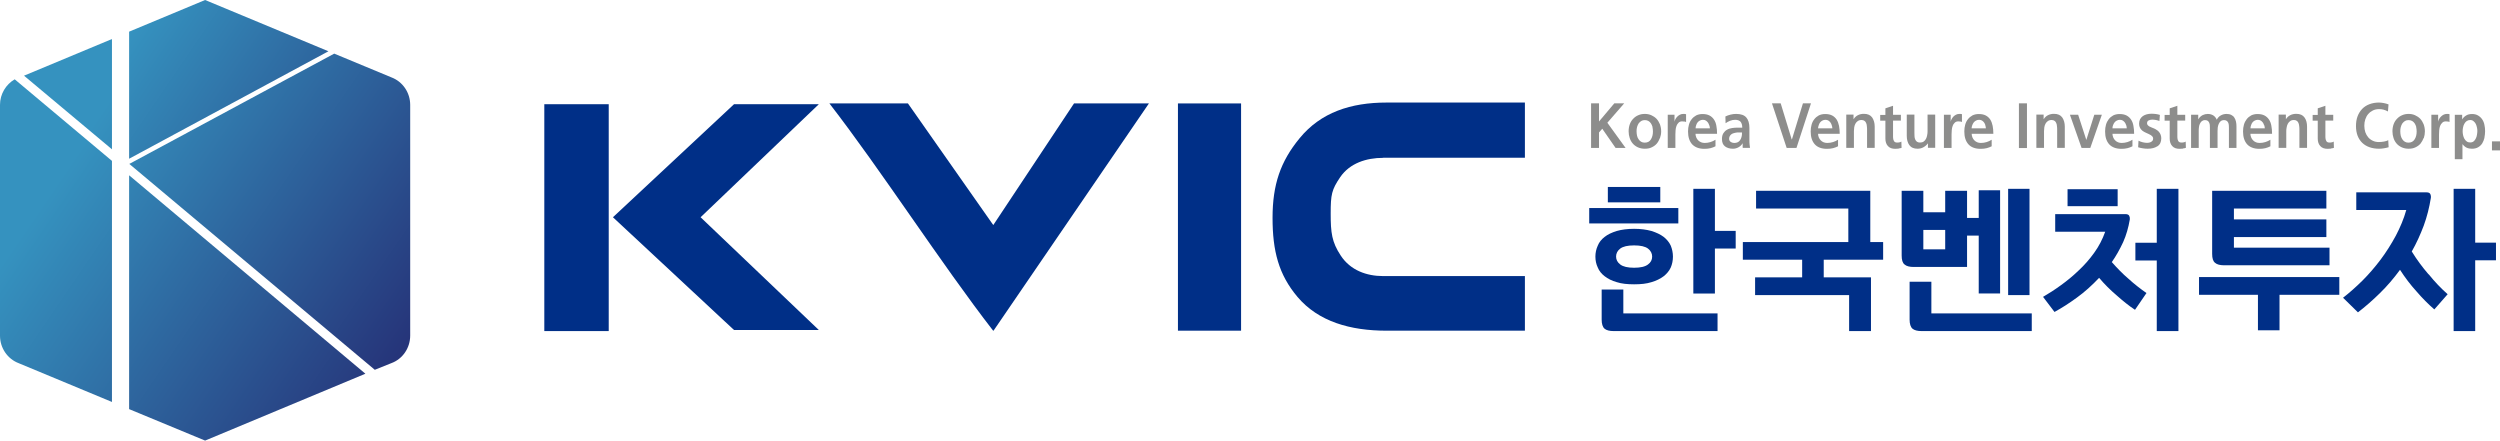
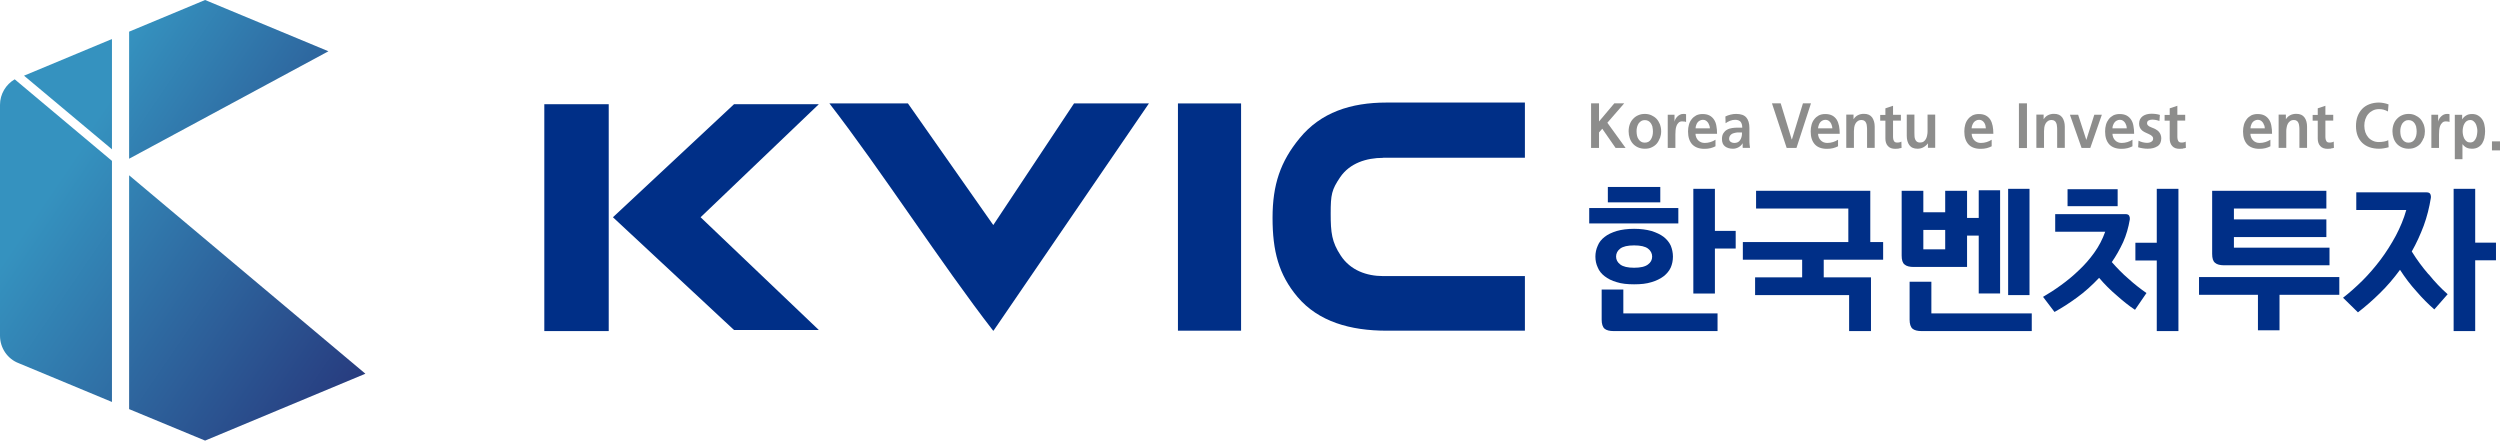
<svg xmlns="http://www.w3.org/2000/svg" xmlns:xlink="http://www.w3.org/1999/xlink" id="_레이어_2" data-name="레이어 2" viewBox="0 0 255 44.94">
  <defs>
    <style>
      .cls-1 {
        fill: url(#linear-gradient);
      }

      .cls-1, .cls-2, .cls-3, .cls-4, .cls-5, .cls-6, .cls-7, .cls-8 {
        stroke-width: 0px;
      }

      .cls-9 {
        clip-path: url(#clippath-2);
      }

      .cls-2 {
        fill: url(#linear-gradient-5);
      }

      .cls-3 {
        fill: none;
      }

      .cls-10 {
        clip-path: url(#clippath-1);
      }

      .cls-11 {
        clip-path: url(#clippath-4);
      }

      .cls-4 {
        fill: url(#linear-gradient-2);
      }

      .cls-5 {
        fill: url(#linear-gradient-3);
      }

      .cls-6 {
        fill: #8d8d8c;
      }

      .cls-12 {
        clip-path: url(#clippath);
      }

      .cls-13 {
        clip-path: url(#clippath-3);
      }

      .cls-7 {
        fill: #002f87;
      }

      .cls-8 {
        fill: url(#linear-gradient-4);
      }
    </style>
    <clipPath id="clippath">
      <path class="cls-3" d="M13.19,16.72l25.04,21,1.69-.68c1.15-.42,1.92-1.55,1.92-2.81V10.7c0-1.26-.77-2.38-1.92-2.81l-5.83-2.42-20.9,11.25Z" />
    </clipPath>
    <linearGradient id="linear-gradient" x1="-296.26" y1="326.25" x2="-295.26" y2="326.25" gradientTransform="translate(-12719.26 11576.32) rotate(90) scale(39.07 -39.07)" gradientUnits="userSpaceOnUse">
      <stop offset="0" stop-color="#3592bf" />
      <stop offset="1" stop-color="#26357a" />
    </linearGradient>
    <clipPath id="clippath-1">
      <polygon class="cls-3" points="2.45 7.72 11.42 15.23 11.42 3.98 2.45 7.72" />
    </clipPath>
    <linearGradient id="linear-gradient-2" x1="-296.41" y1="326.3" x2="-295.41" y2="326.3" gradientTransform="translate(-13476.63 12261.24) rotate(90) scale(41.32 -41.32)" xlink:href="#linear-gradient" />
    <clipPath id="clippath-2">
      <polygon class="cls-3" points="13.17 3.23 13.17 16.19 33.5 5.23 20.92 0 13.17 3.23" />
    </clipPath>
    <linearGradient id="linear-gradient-3" x1="-296.05" y1="326.49" x2="-295.05" y2="326.49" gradientTransform="translate(-11909.53 10817.82) rotate(90) scale(36.55 -36.55)" xlink:href="#linear-gradient" />
    <clipPath id="clippath-3">
      <path class="cls-3" d="M0,10.7v23.54c0,1.26.77,2.38,1.92,2.81l9.5,3.95v-24.59L1.5,8.09c-.9.52-1.5,1.51-1.5,2.6" />
    </clipPath>
    <linearGradient id="linear-gradient-4" x1="-296.51" y1="326.38" x2="-295.51" y2="326.38" gradientTransform="translate(-13942.18 12691.19) rotate(90) scale(42.73 -42.73)" xlink:href="#linear-gradient" />
    <clipPath id="clippath-4">
      <polygon class="cls-3" points="13.17 41.73 20.92 44.94 37.27 38.12 13.17 17.88 13.17 41.73" />
    </clipPath>
    <linearGradient id="linear-gradient-5" x1="-296.35" y1="326.51" x2="-295.35" y2="326.51" gradientTransform="translate(-13212.14 12021.47) rotate(90) scale(40.54 -40.54)" xlink:href="#linear-gradient" />
  </defs>
  <g id="Layer_1" data-name="Layer 1">
    <g>
      <g class="cls-12">
-         <rect class="cls-1" x="6.11" y=".67" width="42.8" height="41.86" transform="translate(-5.85 32.11) rotate(-55.62)" />
-       </g>
+         </g>
      <g class="cls-10">
        <rect class="cls-4" x="-.24" y="2.73" width="14.36" height="13.76" transform="translate(-4.91 9.9) rotate(-55.62)" />
      </g>
      <g class="cls-9">
        <rect class="cls-5" x="10.91" y="-4.86" width="24.84" height="25.92" transform="translate(3.48 22.78) rotate(-55.62)" />
      </g>
      <g class="cls-13">
        <rect class="cls-8" x="-11.09" y="10.54" width="33.6" height="28" transform="translate(-17.77 15.4) rotate(-55.62)" />
      </g>
      <g class="cls-11">
        <rect class="cls-2" x="7.25" y="13.83" width="35.94" height="35.17" transform="translate(-14.95 34.49) rotate(-55.62)" />
      </g>
      <polygon class="cls-7" points="174.92 19.26 172.72 19.26 172.72 29.94 174.92 29.94 174.92 25.35 177.04 25.35 177.04 23.55 174.92 23.55 174.92 19.26" />
      <path class="cls-7" d="M165.59,29.53h-2.22v3.07c0,.44.1.76.3.93.19.16.51.24.92.24h10.6v-1.8h-9.61v-2.44Z" />
      <path class="cls-7" d="M164.91,28.78c.49.16,1.08.22,1.77.22s1.27-.06,1.77-.22c.49-.14.9-.35,1.24-.6.32-.25.57-.55.73-.9.14-.33.22-.7.22-1.11,0-.38-.08-.76-.22-1.11-.16-.35-.41-.65-.73-.9-.33-.25-.74-.44-1.24-.6-.51-.14-1.09-.22-1.77-.22s-1.28.08-1.77.22c-.51.16-.92.35-1.23.6-.33.25-.57.55-.71.9-.16.35-.24.73-.24,1.11,0,.41.08.77.24,1.11.14.35.38.65.71.9.32.25.73.46,1.23.6M165.27,25.35c.29-.21.74-.32,1.41-.32s1.12.11,1.41.32c.29.22.43.51.43.82,0,.33-.14.6-.43.81-.29.22-.76.33-1.41.33s-1.12-.11-1.41-.33c-.29-.22-.43-.49-.43-.81s.14-.6.43-.82" />
      <rect class="cls-7" x="162.1" y="21.22" width="9.09" height="1.57" />
      <rect class="cls-7" x="164" y="19.07" width="5.35" height="1.57" />
      <polygon class="cls-7" points="190.77 19.46 179.12 19.46 179.12 21.27 188.53 21.27 188.53 24.69 177.77 24.69 177.77 26.49 183.82 26.49 183.82 28.29 179.02 28.29 179.02 30.1 188.61 30.1 188.61 33.77 190.84 33.77 190.84 28.29 186.02 28.29 186.02 26.49 192.08 26.49 192.08 24.69 190.77 24.69 190.77 19.46" />
      <path class="cls-7" d="M197,28.74h-2.22v3.86c0,.44.1.76.3.93.19.16.51.24.92.24h11.24v-1.8h-10.24v-3.23Z" />
      <path class="cls-7" d="M200.64,27.23v-3.2h1.19v5.9h2.18v-10.52h-2.18v2.82h-1.19v-2.77h-2.23v2.19h-2.23v-2.19h-2.21v6.6c0,.46.09.76.3.92.19.17.51.25.92.25h5.46ZM196.18,23.45h2.23v1.98h-2.23v-1.98Z" />
      <rect class="cls-7" x="204.83" y="19.26" width="2.18" height="10.84" />
      <polygon class="cls-7" points="219.99 24.76 217.81 24.76 217.81 26.57 219.99 26.57 219.99 33.77 222.2 33.77 222.2 19.26 219.99 19.26 219.99 24.76" />
      <path class="cls-7" d="M215.4,26.74c.44-.63.82-1.31,1.16-2.04.32-.71.54-1.49.68-2.31.02-.11,0-.24-.05-.36-.06-.13-.19-.19-.39-.19h-7.17v1.8h5.1c-.28.78-.65,1.49-1.12,2.14-.47.66-1.01,1.27-1.58,1.8-.59.57-1.19,1.06-1.8,1.5-.63.46-1.25.86-1.84,1.2l1.17,1.54c.73-.4,1.5-.89,2.29-1.47.79-.57,1.54-1.25,2.26-2.01.55.65,1.15,1.25,1.79,1.79.62.55,1.23,1.05,1.87,1.47l1.17-1.71c-.63-.44-1.25-.92-1.84-1.46-.6-.51-1.15-1.08-1.69-1.69" />
      <rect class="cls-7" x="210.89" y="19.3" width="5.11" height="1.73" />
      <polygon class="cls-7" points="224.3 30.07 230.31 30.07 230.31 33.69 232.51 33.69 232.51 30.07 238.61 30.07 238.61 28.26 224.3 28.26 224.3 30.07" />
      <path class="cls-7" d="M226.86,27.06h10.75v-1.8h-9.75v-1.08h9.43v-1.8h-9.43v-1.11h9.43v-1.81h-11.65v6.43c0,.46.09.76.3.92.19.17.51.25.92.25" />
      <polygon class="cls-7" points="252.47 24.75 252.47 19.26 250.27 19.26 250.27 33.77 252.47 33.77 252.47 26.55 254.59 26.55 254.59 24.75 252.47 24.75" />
      <path class="cls-7" d="M247.71,27.98c-.63-.73-1.2-1.5-1.71-2.33.47-.82.87-1.71,1.22-2.63.33-.9.57-1.85.73-2.85.02-.11,0-.24-.05-.36-.06-.13-.19-.19-.39-.19h-7.17v1.8h5.1c-.25.9-.62,1.77-1.06,2.61-.46.85-.98,1.68-1.55,2.44-.59.78-1.2,1.49-1.85,2.14-.67.66-1.33,1.25-1.99,1.76l1.52,1.49c.74-.57,1.49-1.22,2.23-1.95.73-.71,1.41-1.5,2.06-2.39.51.79,1.06,1.52,1.68,2.2.6.7,1.2,1.3,1.82,1.84l1.36-1.55c-.68-.6-1.33-1.28-1.93-2.03" />
      <polygon class="cls-6" points="164.79 15.09 163.43 13.13 163.1 13.51 163.1 15.09 162.29 15.09 162.29 10.54 163.1 10.54 163.1 12.39 164.66 10.54 165.67 10.54 163.95 12.52 165.81 15.09 164.79 15.09" />
      <path class="cls-6" d="M169.31,14.08c-.08.21-.18.4-.32.57-.14.16-.32.29-.52.38-.2.1-.43.14-.7.14s-.49-.05-.7-.14c-.21-.1-.38-.22-.52-.38-.14-.16-.25-.35-.32-.57-.07-.21-.11-.44-.11-.68,0-.27.04-.51.12-.73.08-.22.2-.41.35-.56.14-.15.32-.28.52-.36.2-.09.42-.13.66-.13s.45.04.66.13c.2.09.38.21.53.36.15.16.26.35.35.56.08.22.13.46.13.73,0,.24-.04.46-.12.68M168.56,12.96c-.04-.14-.09-.26-.16-.37-.07-.11-.16-.19-.26-.25-.11-.06-.23-.09-.37-.09s-.25.03-.36.09c-.1.06-.19.15-.27.25-.07.11-.12.23-.16.37-.04.14-.05.29-.05.44s.02.31.05.45c.03.14.09.26.16.36.07.11.16.19.26.25.1.06.22.09.36.09.29,0,.5-.11.63-.33.14-.22.21-.49.21-.81,0-.16-.02-.31-.05-.45" />
      <path class="cls-6" d="M171.79,12.4c-.07-.01-.13-.02-.2-.02-.16,0-.29.04-.38.14-.09.09-.17.2-.21.33-.05.13-.08.28-.09.43-.01.15-.02.3-.02.43v1.38h-.78v-3.39h.69v.69h.01c.01-.08.04-.16.09-.25.05-.09.11-.17.19-.25.07-.07.16-.14.26-.19.1-.05.21-.08.33-.08.05,0,.1,0,.15,0,.05,0,.1.02.15.03v.79s-.1-.04-.17-.05" />
      <path class="cls-6" d="M172.94,13.64c.01.28.11.51.28.68.18.17.39.26.66.26.2,0,.4-.03.59-.09.19-.06.36-.14.51-.24v.67c-.15.08-.31.14-.5.19-.18.05-.4.07-.64.07-.54,0-.95-.16-1.24-.46-.28-.31-.42-.75-.42-1.31,0-.25.03-.48.09-.69.06-.22.15-.4.28-.56.12-.16.28-.29.46-.39.19-.09.4-.14.64-.14.29,0,.53.05.72.15.19.1.34.24.46.42.12.18.2.39.24.64.05.25.07.52.07.81h-2.21ZM174.34,12.78c-.03-.1-.07-.2-.13-.28-.06-.08-.13-.15-.21-.2-.08-.05-.18-.08-.3-.08-.12,0-.23.03-.32.08-.09.05-.17.11-.23.19-.06.08-.11.17-.14.28-.04.1-.06.21-.06.32h1.46c0-.11-.03-.21-.06-.31" />
      <path class="cls-6" d="M177.76,15.09s-.01-.08-.01-.13c0-.04,0-.09,0-.13,0-.04,0-.08,0-.11,0-.04,0-.07,0-.1h-.01c-.09.16-.23.3-.41.4-.18.1-.37.15-.57.15-.33,0-.6-.08-.81-.24-.21-.16-.31-.41-.31-.75,0-.25.05-.44.15-.6.1-.15.22-.27.37-.35.15-.09.32-.14.51-.17.19-.03.37-.04.55-.04h.49c0-.27-.06-.46-.17-.6-.12-.13-.3-.2-.55-.2-.18,0-.35.03-.52.1-.17.06-.32.15-.46.25l-.02-.69c.16-.08.33-.14.53-.19.19-.05.38-.07.57-.07.48,0,.82.12,1.03.36.21.24.32.6.32,1.07v1.27c0,.13,0,.27.02.42.01.15.03.26.04.34h-.7ZM177.33,13.51c-.09,0-.2,0-.31.03-.11.02-.21.05-.31.09-.1.05-.18.11-.24.2-.06.08-.1.19-.1.31,0,.15.05.26.16.33.1.07.23.11.38.11.22,0,.39-.07.51-.2.12-.13.2-.31.24-.52,0-.06.02-.11.02-.17,0-.06,0-.12,0-.18h-.36Z" />
      <polygon class="cls-6" points="183.24 15.09 182.24 15.09 180.74 10.54 181.63 10.54 182.75 14.21 182.78 14.21 183.9 10.54 184.72 10.54 183.24 15.09" />
      <path class="cls-6" d="M185.44,13.64c.01.28.11.51.28.68.17.17.39.26.66.26.2,0,.4-.03.59-.09.19-.06.36-.14.51-.24v.67c-.15.08-.32.14-.5.19-.19.05-.4.07-.64.07-.54,0-.96-.16-1.23-.46-.28-.31-.42-.75-.42-1.31,0-.25.03-.48.09-.69.06-.22.15-.4.28-.56.12-.16.28-.29.46-.39.19-.09.4-.14.64-.14.29,0,.53.05.72.15.19.1.34.24.46.42.11.18.19.39.24.64.05.25.07.52.07.81h-2.21ZM186.84,12.78c-.03-.1-.07-.2-.13-.28-.06-.08-.13-.15-.21-.2-.08-.05-.18-.08-.3-.08-.12,0-.23.03-.32.08-.09.05-.17.11-.23.19-.06.08-.11.17-.14.28-.04.1-.06.21-.07.32h1.46c0-.11-.03-.21-.06-.31" />
      <path class="cls-6" d="M190.44,15.09v-1.86c0-.11,0-.23-.02-.35,0-.12-.03-.23-.07-.32-.04-.1-.09-.18-.17-.23-.08-.06-.18-.09-.31-.09-.16,0-.28.04-.38.11-.1.07-.18.16-.24.27-.06.11-.1.24-.12.37-.02.13-.03.26-.03.38v1.71h-.78v-3.39h.74v.46h.01c.12-.19.27-.32.45-.41.18-.09.38-.13.6-.13.38,0,.66.12.84.37.17.25.26.56.26.94v2.16h-.78Z" />
      <path class="cls-6" d="M193.66,15.16c-.12.01-.23.02-.35.02-.32,0-.57-.09-.74-.28-.17-.18-.26-.44-.26-.76v-1.83h-.53v-.59h.53v-.67l.78-.26v.92h.8v.59h-.8v1.69c0,.15.03.28.09.39.06.11.17.16.32.16.08,0,.15,0,.23-.02.08-.01.15-.04.21-.08l.02.64c-.08.03-.18.05-.29.06" />
      <path class="cls-6" d="M196.65,15.09v-.46h-.01c-.12.16-.27.29-.45.39-.18.1-.38.15-.6.15-.38,0-.66-.12-.84-.37-.17-.24-.26-.56-.26-.94v-2.17h.78v1.86c0,.12,0,.24.01.35,0,.12.03.22.07.32.04.09.09.17.17.23.08.06.18.09.31.09.15,0,.28-.03.38-.1.1-.07.18-.16.24-.28.06-.11.1-.24.12-.37.03-.14.04-.26.04-.39v-1.71h.78v3.39h-.74Z" />
-       <path class="cls-6" d="M199.96,12.4c-.07-.01-.13-.02-.2-.02-.16,0-.29.04-.38.14-.1.09-.17.2-.21.33-.05.13-.08.28-.09.43-.01.15-.02.3-.02.43v1.38h-.78v-3.39h.69v.69h.01c.01-.08.04-.16.09-.25.05-.09.11-.17.18-.25.07-.07.16-.14.26-.19.1-.05.21-.08.33-.08.05,0,.1,0,.14,0,.05,0,.1.02.14.03v.79s-.1-.04-.17-.05" />
-       <path class="cls-6" d="M201.11,13.64c.01.28.11.51.28.68.17.17.39.26.66.26.2,0,.4-.03.59-.09.19-.06.36-.14.51-.24v.67c-.15.08-.32.14-.5.19-.18.05-.4.07-.64.07-.54,0-.96-.16-1.23-.46-.28-.31-.42-.75-.42-1.31,0-.25.03-.48.09-.69.06-.22.15-.4.28-.56.12-.16.28-.29.46-.39.19-.09.4-.14.64-.14.29,0,.53.05.72.15.19.1.34.24.46.42.11.18.19.39.24.64.05.25.07.52.07.81h-2.21ZM202.51,12.78c-.03-.1-.07-.2-.13-.28-.06-.08-.13-.15-.21-.2-.08-.05-.18-.08-.3-.08-.12,0-.23.03-.32.08-.09.05-.17.11-.23.19-.06.08-.11.17-.15.28-.04.1-.06.21-.07.32h1.46c0-.11-.03-.21-.06-.31" />
+       <path class="cls-6" d="M201.11,13.64c.01.28.11.51.28.68.17.17.39.26.66.26.2,0,.4-.03.59-.09.19-.06.36-.14.51-.24v.67c-.15.08-.32.14-.5.19-.18.05-.4.07-.64.07-.54,0-.96-.16-1.23-.46-.28-.31-.42-.75-.42-1.31,0-.25.03-.48.09-.69.06-.22.15-.4.28-.56.12-.16.28-.29.46-.39.19-.09.4-.14.64-.14.29,0,.53.05.72.15.19.1.34.24.46.42.11.18.19.39.24.64.05.25.07.52.07.81h-2.21ZM202.51,12.78c-.03-.1-.07-.2-.13-.28-.06-.08-.13-.15-.21-.2-.08-.05-.18-.08-.3-.08-.12,0-.23.03-.32.08-.09.05-.17.11-.23.19-.06.08-.11.17-.15.28-.04.1-.06.21-.07.32h1.46" />
      <rect class="cls-6" x="205.93" y="10.54" width=".82" height="4.56" />
      <path class="cls-6" d="M209.83,15.09v-1.86c0-.11,0-.23-.02-.35,0-.12-.03-.23-.07-.32-.04-.1-.09-.18-.17-.23-.08-.06-.18-.09-.31-.09-.16,0-.28.04-.38.11-.1.07-.18.16-.24.27-.06.11-.1.24-.12.37-.02.13-.03.26-.03.38v1.71h-.78v-3.39h.74v.46h.01c.12-.19.27-.32.45-.41.18-.09.38-.13.6-.13.38,0,.66.12.84.37.17.25.26.56.26.94v2.16h-.78Z" />
      <polygon class="cls-6" points="213.21 15.09 212.32 15.09 211.13 11.7 211.97 11.7 212.8 14.26 212.81 14.26 213.62 11.7 214.39 11.7 213.21 15.09" />
      <path class="cls-6" d="M215.47,13.64c.01.28.11.51.28.68.17.17.39.26.66.26.2,0,.4-.03.59-.09.19-.06.36-.14.51-.24v.67c-.15.08-.31.14-.5.19-.19.05-.4.07-.63.07-.54,0-.96-.16-1.24-.46-.28-.31-.42-.75-.42-1.31,0-.25.03-.48.09-.69.06-.22.16-.4.28-.56.12-.16.28-.29.46-.39.19-.09.4-.14.64-.14.29,0,.53.05.72.15.19.1.34.24.46.42.12.18.2.39.24.64.05.25.07.52.07.81h-2.21ZM216.87,12.78c-.03-.1-.07-.2-.13-.28-.06-.08-.13-.15-.21-.2-.08-.05-.18-.08-.3-.08-.12,0-.23.03-.32.08-.09.05-.17.11-.23.19-.06.08-.11.17-.15.28-.04.1-.06.21-.06.32h1.46c0-.11-.03-.21-.05-.31" />
      <path class="cls-6" d="M220.05,14.92c-.26.17-.59.25-.98.25-.16,0-.33-.01-.5-.04-.18-.03-.34-.06-.48-.11l.04-.67c.12.07.26.12.42.16.16.04.31.06.44.06.06,0,.13,0,.2-.02.07-.01.14-.03.21-.07.06-.03.11-.08.16-.13.04-.06.06-.12.06-.21s-.02-.14-.06-.2c-.04-.05-.1-.1-.16-.15-.07-.04-.15-.08-.23-.12-.09-.04-.17-.08-.26-.12-.1-.04-.19-.09-.27-.14-.09-.05-.16-.11-.23-.19-.07-.07-.12-.16-.16-.26-.04-.1-.06-.21-.06-.35,0-.17.04-.33.1-.45.07-.13.16-.23.28-.32.12-.08.25-.14.4-.18s.31-.06.47-.06c.18,0,.33.01.47.03.14.02.27.05.4.09l-.05.62c-.11-.04-.23-.08-.35-.1-.12-.02-.25-.04-.38-.04-.13,0-.25.03-.36.08-.11.05-.17.15-.17.29,0,.07.02.13.06.18.04.05.09.09.16.14.07.04.15.07.24.11.09.03.18.07.27.11.09.04.18.09.26.15.09.05.17.12.23.2.07.08.12.17.16.27.04.1.07.23.07.37,0,.38-.13.65-.39.82" />
      <path class="cls-6" d="M222.66,15.16c-.12.01-.23.02-.35.02-.32,0-.57-.09-.74-.28-.17-.18-.26-.44-.26-.76v-1.83h-.52v-.59h.52v-.67l.78-.26v.92h.8v.59h-.8v1.69c0,.15.03.28.09.39.06.11.17.16.32.16.08,0,.15,0,.23-.02.08-.01.15-.04.21-.08l.02.64c-.08.03-.18.05-.29.06" />
-       <path class="cls-6" d="M227.35,15.09v-2.07c0-.08,0-.16-.01-.25,0-.09-.03-.17-.06-.25-.03-.08-.08-.14-.15-.19-.07-.05-.16-.08-.27-.08-.14,0-.26.04-.35.11-.09.08-.15.17-.2.28-.05.11-.08.23-.1.36-.01.13-.02.26-.02.37v1.72h-.78v-2.07c0-.08,0-.16-.01-.25,0-.09-.03-.17-.06-.25-.03-.08-.08-.14-.14-.19-.07-.05-.16-.08-.28-.08-.14,0-.25.04-.34.11-.09.08-.15.17-.2.28-.05.11-.08.23-.09.36-.02.13-.02.26-.02.37v1.72h-.78v-3.39h.73v.46h.01c.12-.2.27-.33.44-.42.17-.08.34-.12.52-.12.21,0,.39.05.55.14.16.1.29.25.37.45.1-.2.24-.35.43-.45.19-.1.38-.14.56-.14s.36.03.49.1c.13.07.24.15.31.27.08.11.13.25.17.41.04.16.05.33.05.5v2.19h-.78Z" />
      <path class="cls-6" d="M229.54,13.64c.01.28.11.51.28.68.17.17.39.26.66.26.2,0,.4-.03.59-.09.19-.06.36-.14.51-.24v.67c-.15.08-.32.14-.5.19-.19.05-.4.07-.63.07-.54,0-.96-.16-1.24-.46-.28-.31-.42-.75-.42-1.31,0-.25.03-.48.09-.69.06-.22.16-.4.28-.56.12-.16.28-.29.46-.39.19-.09.4-.14.64-.14.29,0,.53.05.72.15.19.1.34.24.46.42.12.18.2.39.24.64.05.25.07.52.07.81h-2.21ZM230.94,12.78c-.03-.1-.07-.2-.13-.28-.06-.08-.13-.15-.21-.2-.08-.05-.19-.08-.3-.08-.12,0-.23.03-.32.08-.09.05-.17.11-.23.19-.06.08-.11.17-.14.28-.04.1-.06.21-.06.32h1.46c0-.11-.03-.21-.05-.31" />
      <path class="cls-6" d="M234.54,15.09v-1.86c0-.11,0-.23-.02-.35-.01-.12-.03-.23-.07-.32-.04-.1-.09-.18-.17-.23-.08-.06-.18-.09-.3-.09-.16,0-.29.04-.38.11-.1.07-.18.16-.24.27-.06.11-.1.24-.12.37-.03.13-.04.26-.04.38v1.71h-.78v-3.39h.74v.46h.01c.12-.19.27-.32.45-.41s.38-.13.6-.13c.38,0,.66.12.84.37.18.25.26.56.26.94v2.16h-.78Z" />
      <path class="cls-6" d="M237.76,15.16c-.12.01-.23.02-.35.02-.32,0-.57-.09-.74-.28-.17-.18-.26-.44-.26-.76v-1.83h-.52v-.59h.52v-.67l.78-.26v.92h.8v.59h-.8v1.69c0,.15.03.28.09.39.06.11.16.16.32.16.07,0,.15,0,.23-.02.08-.01.15-.04.21-.08l.02.64c-.08.03-.18.05-.29.06" />
      <path class="cls-6" d="M243.14,15.13c-.17.03-.33.04-.48.04-.35,0-.67-.05-.96-.15-.29-.1-.54-.25-.74-.44s-.37-.44-.48-.72c-.11-.29-.17-.62-.17-.99s.05-.71.16-1c.11-.3.27-.55.47-.76.2-.21.45-.37.74-.48.29-.11.62-.17.97-.17.15,0,.31.02.48.05.17.03.34.08.5.14l-.06.72c-.16-.09-.32-.15-.47-.19-.15-.04-.3-.05-.45-.05-.23,0-.44.05-.62.14-.18.09-.34.21-.47.36-.13.15-.23.33-.3.54-.07.21-.1.42-.1.66s.04.45.1.65c.07.2.17.38.3.53.13.15.29.27.47.35.18.09.39.13.62.13.16,0,.34-.02.52-.05.18-.03.32-.08.43-.14l.04.72c-.16.05-.33.08-.5.11" />
      <path class="cls-6" d="M247.21,14.08c-.08.21-.19.4-.32.57-.14.16-.32.29-.52.38-.2.1-.43.14-.69.14s-.49-.05-.7-.14c-.21-.1-.38-.22-.52-.38-.14-.16-.25-.35-.32-.57-.07-.21-.11-.44-.11-.68,0-.27.04-.51.12-.73.08-.22.2-.41.35-.56.14-.15.32-.28.52-.36.2-.09.42-.13.66-.13s.45.04.65.13c.2.09.38.21.53.36.15.16.26.35.35.56.08.22.13.46.13.73,0,.24-.04.46-.11.68M246.46,12.96c-.04-.14-.09-.26-.16-.37-.07-.11-.16-.19-.26-.25-.11-.06-.23-.09-.37-.09s-.26.03-.36.09c-.1.06-.19.15-.27.25-.07.11-.12.23-.16.37-.04.14-.05.29-.05.44s.02.31.05.45c.04.14.09.26.16.36.07.11.16.19.26.25.1.06.22.09.36.09.28,0,.49-.11.63-.33.14-.22.21-.49.21-.81,0-.16-.02-.31-.05-.45" />
      <path class="cls-6" d="M249.69,12.4c-.07-.01-.14-.02-.2-.02-.16,0-.29.04-.38.14-.1.09-.17.2-.22.33-.05.13-.08.28-.09.43-.01.15-.02.3-.02.43v1.38h-.78v-3.39h.69v.69h.01c.01-.08.04-.16.09-.25.05-.09.11-.17.19-.25.07-.07.16-.14.26-.19.1-.05.21-.08.33-.08.05,0,.1,0,.14,0,.05,0,.1.02.14.03v.79s-.1-.04-.17-.05" />
      <path class="cls-6" d="M253.42,14.04c-.05.21-.13.41-.23.58-.11.17-.25.3-.42.4-.17.1-.38.15-.63.15-.2,0-.37-.03-.53-.1-.15-.07-.3-.19-.43-.36h-.01v1.53h-.78v-4.53h.75v.46h.01c.09-.15.21-.28.38-.38.16-.11.37-.16.62-.16.24,0,.44.05.61.15.17.1.31.23.42.39.11.16.19.35.23.56.05.21.07.43.07.65s-.03.45-.07.66M252.65,13.01c-.03-.13-.06-.26-.12-.37-.06-.11-.13-.2-.23-.28-.09-.08-.21-.12-.34-.12s-.26.04-.36.11c-.1.07-.18.17-.24.28-.06.11-.11.24-.13.37-.03.13-.04.26-.04.38s.01.25.04.39c.03.13.07.26.13.37.06.11.14.21.24.28.1.08.22.11.36.11s.26-.04.35-.11.17-.18.22-.29c.06-.11.1-.24.12-.38.02-.14.04-.26.04-.38s-.01-.24-.04-.37" />
      <rect class="cls-6" x="254.18" y="14.42" width=".83" height=".92" />
      <path class="cls-7" d="M141.08,16.09h14.46v-5.63h-14.11c-3.64,0-6.71,1-8.87,3.64-1.96,2.38-2.76,4.74-2.76,8.12s.62,5.78,2.54,8.06c2.14,2.53,5.4,3.45,9.09,3.45h14.11v-5.57h-14.46c-1.67,0-3.34-.58-4.33-2.1-.91-1.38-1.02-2.33-1.02-4.28s.1-2.42.97-3.71c.98-1.43,2.67-1.97,4.38-1.97" />
      <rect class="cls-7" x="120.15" y="10.55" width="6.44" height="23.18" />
      <rect class="cls-7" x="55.52" y="10.63" width="6.57" height="23.14" />
      <path class="cls-7" d="M101.31,22.95l-8.7-12.4h-8.01c5.23,6.75,11.45,16.41,16.7,23.18,0,0,.02,0,.02,0,0,0,.01,0,.02,0l15.85-23.18h-7.64l-8.23,12.4Z" />
      <polygon class="cls-7" points="83.52 10.63 74.87 10.63 62.52 22.16 74.87 33.66 83.52 33.66 71.46 22.16 83.52 10.63" />
    </g>
  </g>
</svg>